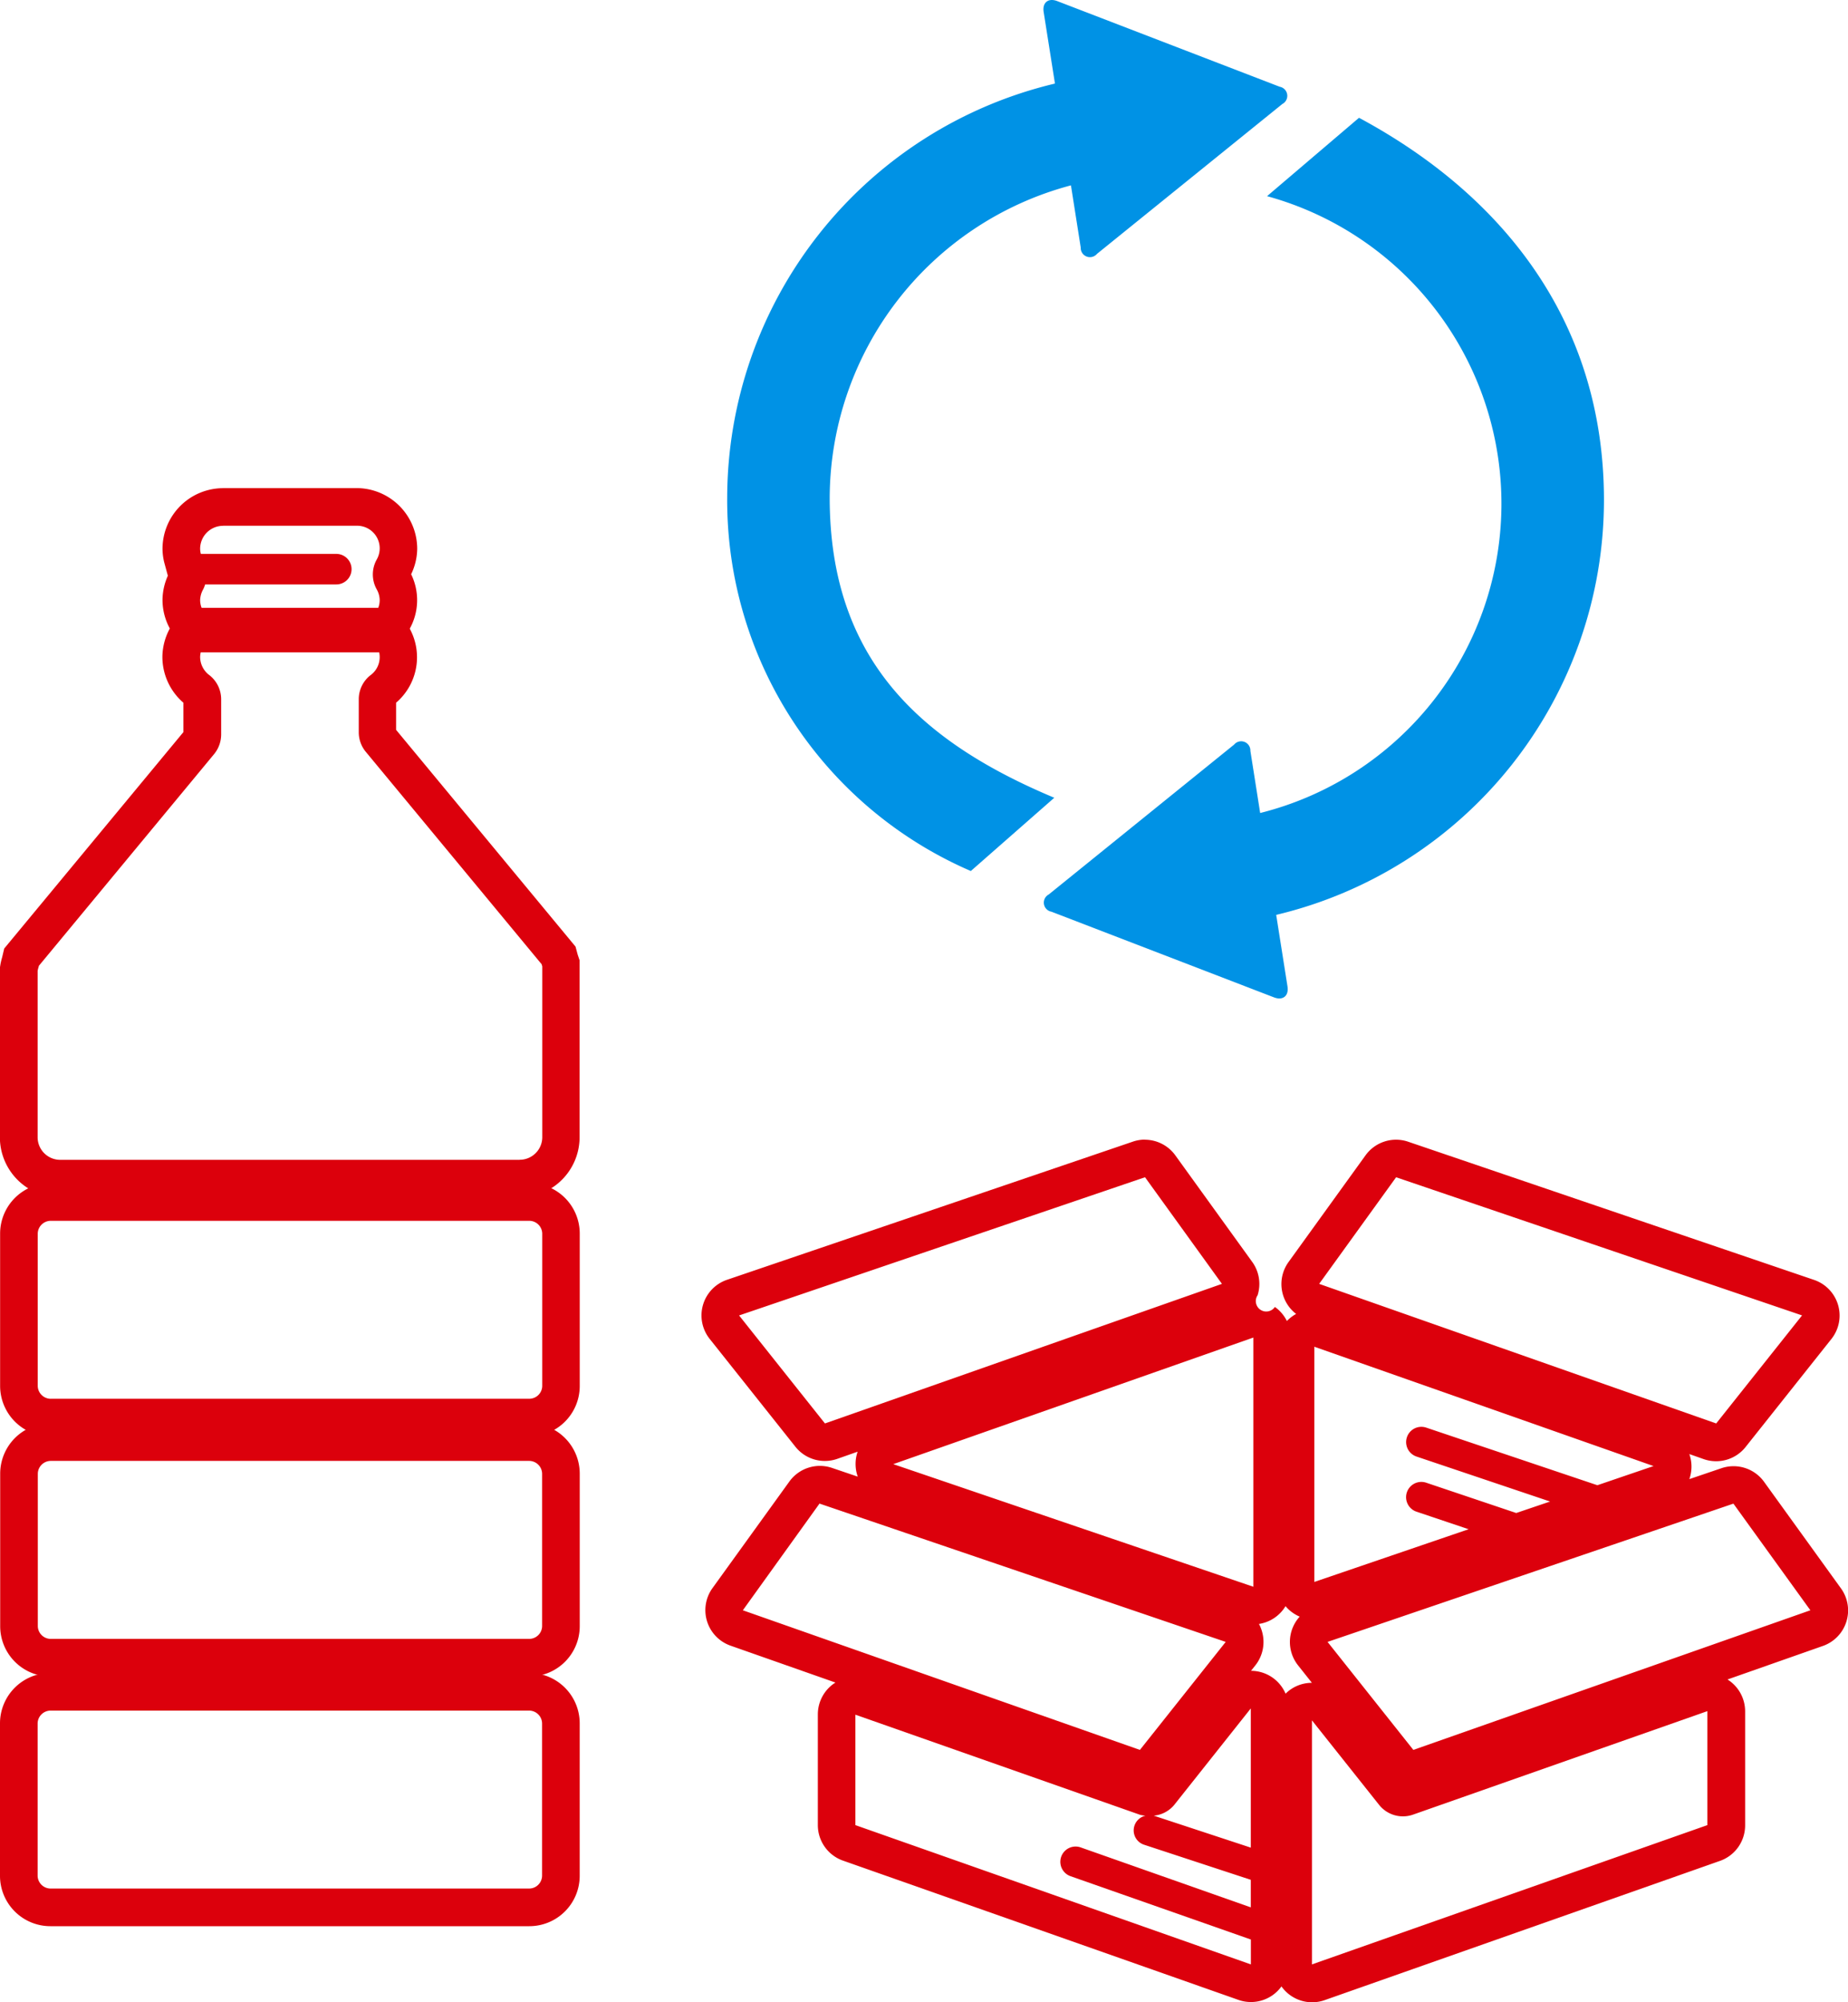
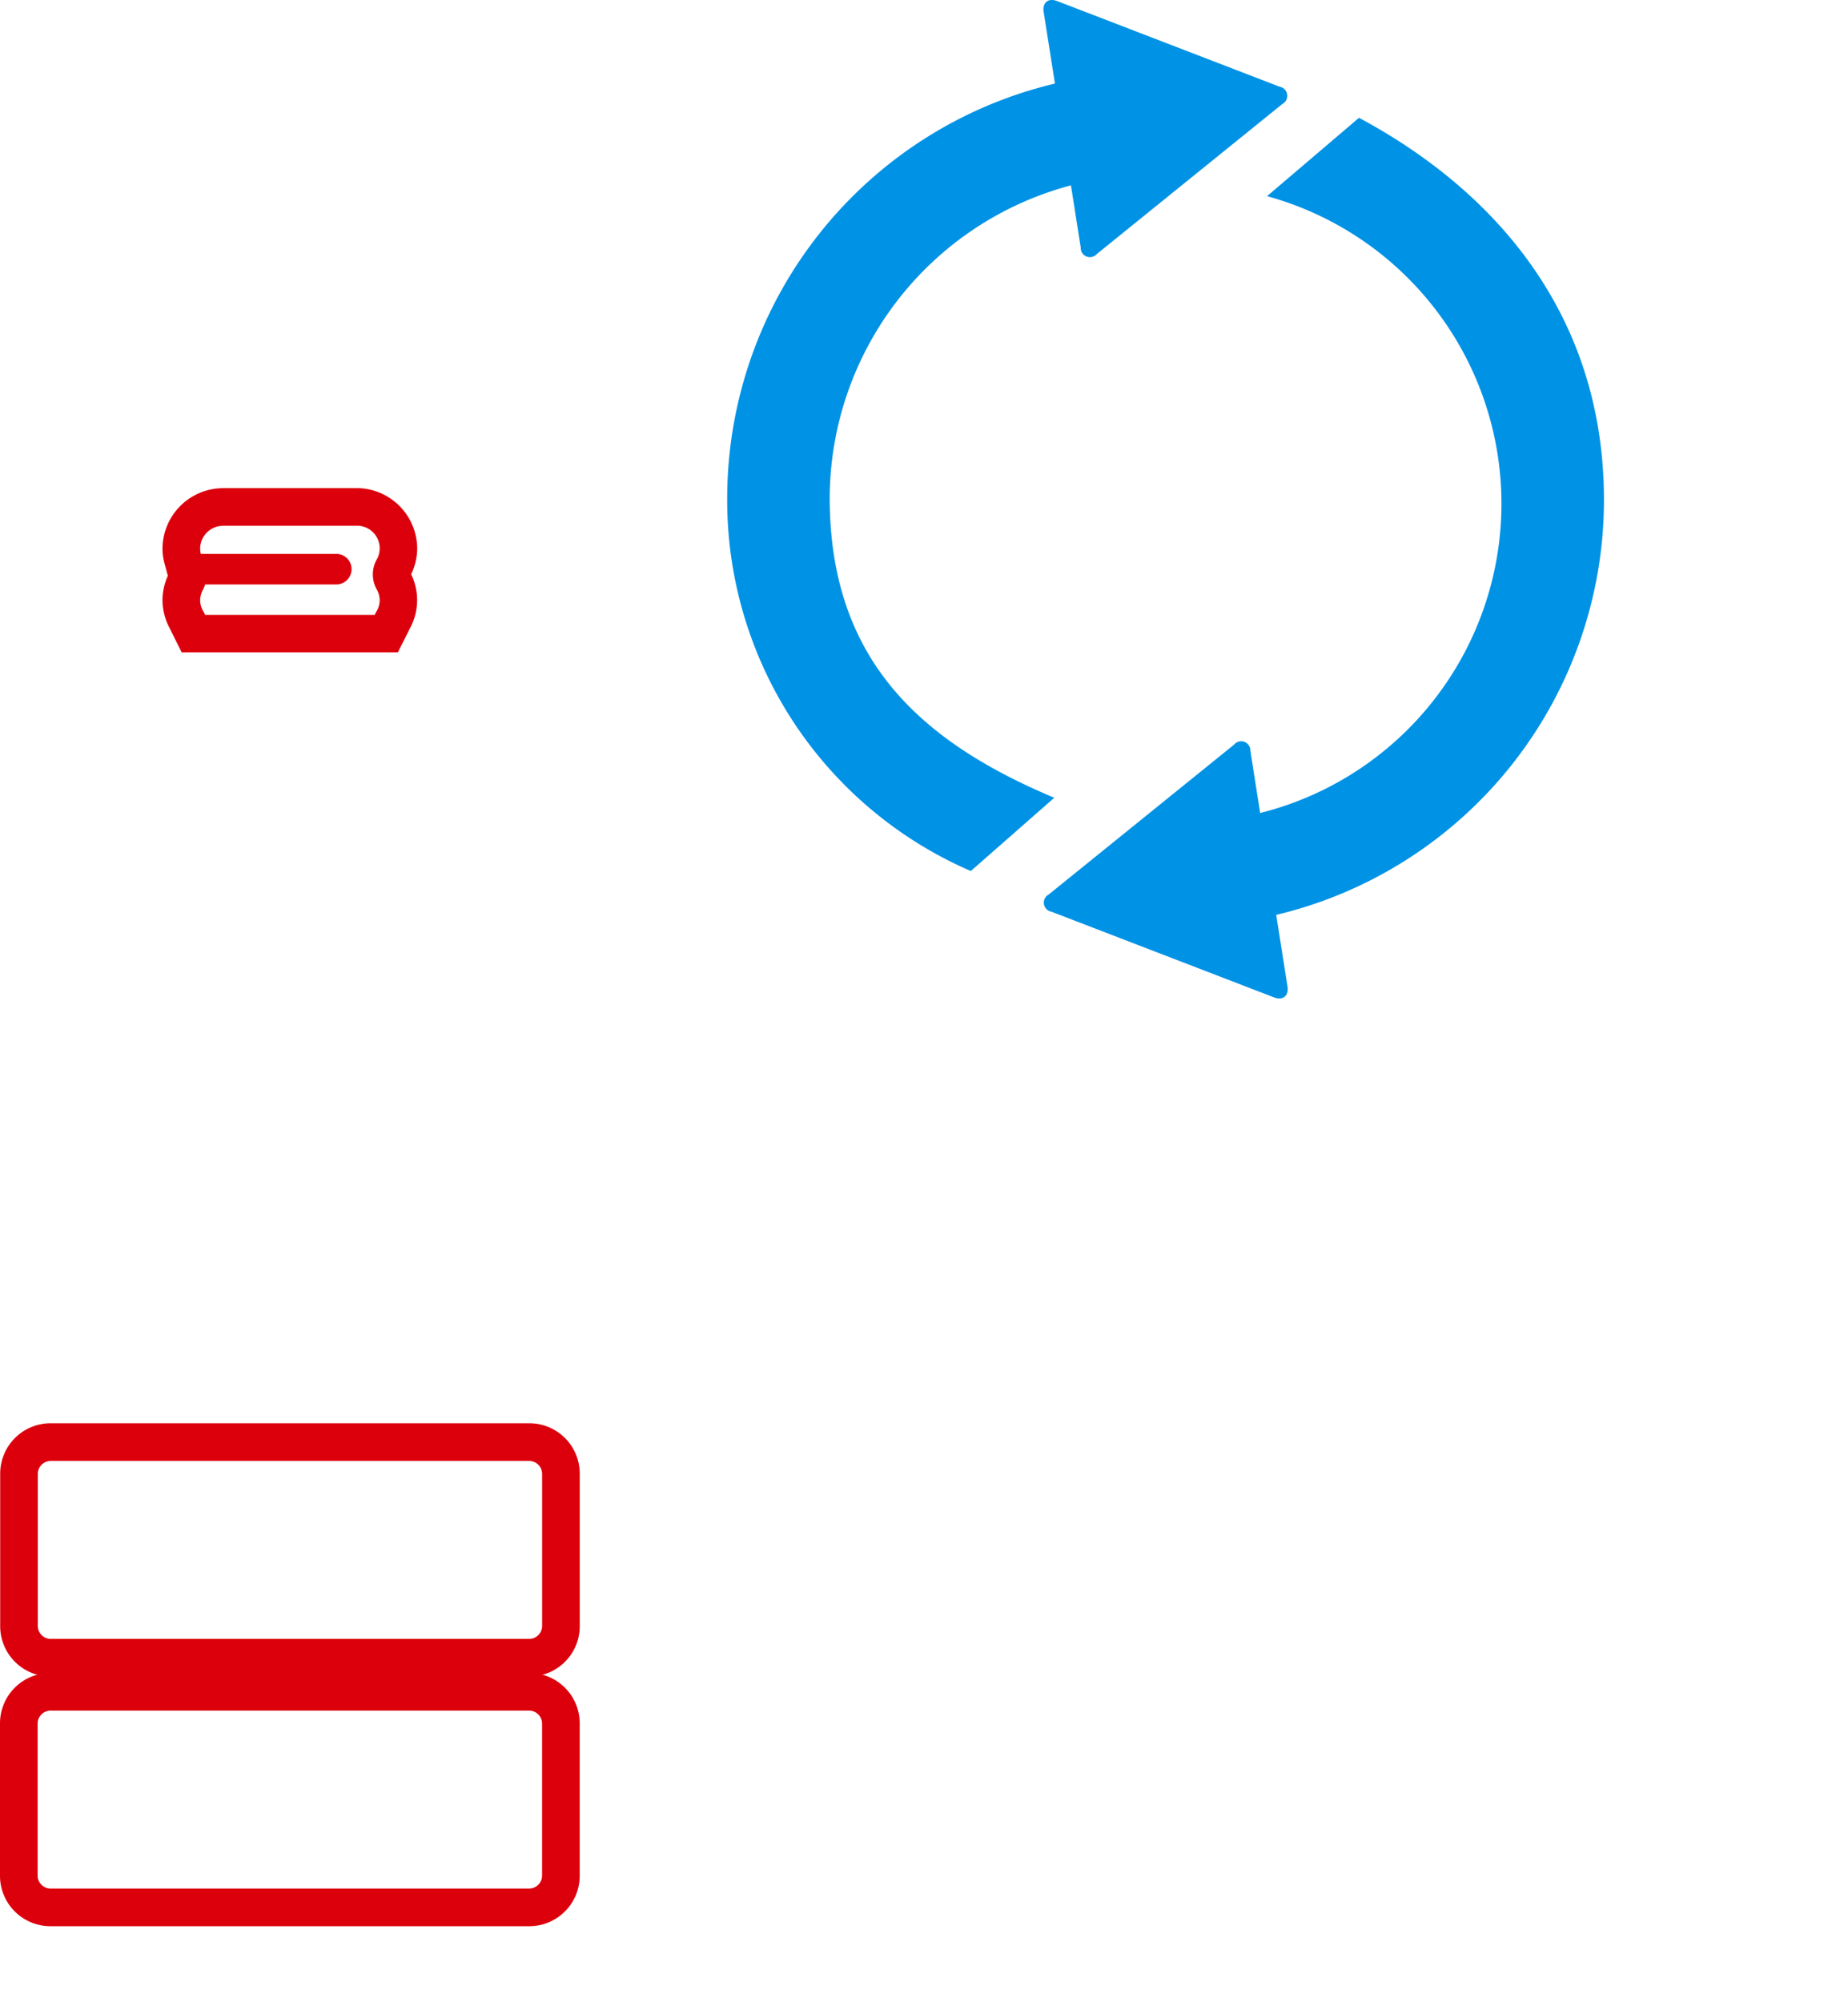
<svg xmlns="http://www.w3.org/2000/svg" width="49.115" height="53.185" viewBox="0 0 49.115 53.185">
  <g transform="translate(-57.857 -262.232)">
-     <path d="M66.793,276.946h-3.6a.533.533,0,0,1-.019-.137.609.609,0,0,1,.608-.609h3.552a.6.6,0,0,1,.606.594.589.589,0,0,1-.08.306.817.817,0,0,0,0,.788.591.591,0,0,1,.08.29.578.578,0,0,1-.1.322.608.608,0,0,0-.031.069H63.3c-.011-.023-.017-.047-.03-.069a.605.605,0,0,1-.1-.322.615.615,0,0,1,.082-.29.743.743,0,0,0,.051-.128h3.484a.406.406,0,0,0,0-.812h0Z" fill="none" />
    <path d="M63.784,276.2a.61.61,0,0,0-.608.609.539.539,0,0,0,.019.137h3.6a.405.405,0,0,1,0,.811H63.309a.886.886,0,0,1-.051.129.618.618,0,0,0-.082.29.6.6,0,0,0,.1.322.609.609,0,0,1,.031.069h4.51c.012-.023.017-.047.031-.069a.579.579,0,0,0,.1-.322.592.592,0,0,0-.08-.29.812.812,0,0,1,0-.788.6.6,0,0,0-.527-.9H63.784m0-1h3.552a1.614,1.614,0,0,1,1.609,1.6v.021a1.585,1.585,0,0,1-.161.667,1.567,1.567,0,0,1-.049,1.468c-.007.017-.016.036-.026.056l-.277.551H62.685l-.276-.555c-.01-.02-.018-.039-.026-.056a1.588,1.588,0,0,1-.207-.762v-.039a1.607,1.607,0,0,1,.142-.623l-.088-.324a1.521,1.521,0,0,1-.054-.4V276.8A1.614,1.614,0,0,1,63.784,275.2Z" fill="#dc000c" />
    <path d="M58.857,288.02c.007-.034.015-.067.025-.1a.158.158,0,0,1,.009-.036l4.658-5.624a.822.822,0,0,0,.186-.518v-.936a.812.812,0,0,0-.316-.644.585.585,0,0,1-.151-.79h4.585a.592.592,0,0,1-.151.79.809.809,0,0,0-.316.641v.881a.817.817,0,0,0,.187.516l4.673,5.643c0,.019.011.038.017.056v4.538a.6.6,0,0,1-.6.6H59.454a.6.6,0,0,1-.6-.6Z" fill="none" />
-     <path d="M71.669,293.04a.6.6,0,0,0,.6-.6v-4.538c-.006-.018-.012-.037-.017-.056l-4.673-5.642a.814.814,0,0,1-.187-.516v-.882a.81.81,0,0,1,.316-.641.592.592,0,0,0,.15-.79H63.268a.613.613,0,0,0-.092.312.606.606,0,0,0,.243.478.813.813,0,0,1,.316.644v.935a.824.824,0,0,1-.186.518l-4.658,5.625-.009.035a.945.945,0,0,0-.025.1v4.42a.6.6,0,0,0,.6.6H71.669m0,1H59.454a1.6,1.6,0,0,1-1.6-1.6v-4.5l.013-.081a1.7,1.7,0,0,1,.047-.2l.055-.232,4.763-5.75V280.9a1.608,1.608,0,0,1-.559-1.2v-.027a1.609,1.609,0,0,1,.233-.807l.291-.488h5.727l.289.495a1.589,1.589,0,0,1-.329,2.026v.721l4.769,5.758.058.216.05.148v4.7A1.6,1.6,0,0,1,71.669,294.04Z" fill="#dc000c" />
    <path d="M72.264,312.061a.346.346,0,0,1-.339.337H59.195a.346.346,0,0,1-.338-.337v-4.052a.346.346,0,0,1,.338-.338h12.73a.347.347,0,0,1,.339.338Z" fill="none" />
    <path d="M71.926,312.4a.345.345,0,0,0,.338-.337v-4.052a.346.346,0,0,0-.338-.338H59.195a.346.346,0,0,0-.338.338v4.052a.346.346,0,0,0,.338.337H71.926m0,1H59.195a1.339,1.339,0,0,1-1.338-1.337v-4.052a1.339,1.339,0,0,1,1.338-1.338H71.926a1.339,1.339,0,0,1,1.338,1.338v4.052A1.339,1.339,0,0,1,71.926,313.4Z" fill="#dc000c" />
    <path d="M72.265,305.432a.345.345,0,0,1-.338.337H59.2a.345.345,0,0,1-.338-.337v-4.054a.346.346,0,0,1,.338-.338H71.93a.346.346,0,0,1,.338.338Z" fill="none" />
    <path d="M71.927,305.768a.345.345,0,0,0,.338-.336v-4.054a.346.346,0,0,0-.338-.338H59.2a.346.346,0,0,0-.338.338v4.054a.345.345,0,0,0,.338.336H71.927m0,1H59.2a1.338,1.338,0,0,1-1.338-1.336v-4.054A1.339,1.339,0,0,1,59.2,300.04H71.927a1.339,1.339,0,0,1,1.338,1.338v4.054A1.338,1.338,0,0,1,71.927,306.768Z" fill="#dc000c" />
    <path d="M72.265,299.047a.345.345,0,0,1-.338.337H59.2a.348.348,0,0,1-.34-.338v-4.052a.348.348,0,0,1,.34-.338h12.73a.346.346,0,0,1,.338.338Z" fill="none" />
-     <path d="M59.2,299.389h12.73a.345.345,0,0,0,.338-.337V295a.346.346,0,0,0-.338-.338H59.2a.347.347,0,0,0-.34.338v4.052a.348.348,0,0,0,.34.338m0,1h-.009a1.344,1.344,0,0,1-1.331-1.338V295a1.34,1.34,0,0,1,1.34-1.338h12.73A1.339,1.339,0,0,1,73.265,295v4.052a1.339,1.339,0,0,1-1.338,1.337Z" fill="#dc000c" />
-     <path d="M103.467,300.045l-10.552-3.708,2.044-2.832,10.789,3.67Zm-3.149,1.647h0l-4.548-1.53a.405.405,0,1,0-.26.768l3.55,1.2-.9.3-2.392-.8a.406.406,0,1,0-.258.77h0l1.385.466-4.1,1.4v-6.244l3.266,1.147,5.757,2.026ZM88.287,293.5l2.044,2.832-10.552,3.708L77.5,297.175Zm2.879,4.258v6.62l-9.57-3.257ZM91.1,311.313l-2.579-.849h0a.8.8,0,0,0,.543-.285l2.036-2.564Zm-11.456-9.137,10.789,3.672-2.28,2.869L77.6,305.008Zm.945,5.6,7.57,2.66a.67.67,0,0,0,.141.024.4.4,0,0,0-.033.772l2.833.931v.732l-4.524-1.588a.406.406,0,1,0-.308.752l.039.013,4.793,1.682v.661l-10.51-3.7Zm22.641,2.94-10.509,3.7v-6.483l1.784,2.245a.812.812,0,0,0,.635.3.822.822,0,0,0,.269-.046l7.822-2.749Zm-7.814-2-2.28-2.869,10.788-3.671,2.044,2.831Z" fill="none" />
-     <path d="M88.287,293.505,77.5,297.176l2.282,2.869,10.551-3.708-2.044-2.832m6.673,0-2.045,2.832,10.552,3.708,2.282-2.87-10.789-3.67m-3.794,4.258-9.57,3.363,9.57,3.257v-6.62m1.621.248v6.244l4.1-1.4-1.385-.466a.406.406,0,0,1,.258-.77l2.392.805.9-.305-3.55-1.195a.405.405,0,0,1,.259-.768l4.548,1.53,0,0,1.493-.509-9.024-3.173m-13.139,4.165L77.6,305.008l10.553,3.709,2.28-2.869-10.789-3.672m24.28,0L93.14,305.848l2.28,2.869,10.552-3.709-2.044-2.831M91.1,307.615l-2.036,2.564a.8.8,0,0,1-.543.285l2.579.849v-3.7m12.132.075-7.822,2.749a.809.809,0,0,1-.9-.26l-1.785-2.245v6.483l10.509-3.7,0-3.029m-22.643.088v2.941l10.511,3.7v-.661l-4.793-1.682a.405.405,0,1,1,.269-.765L91.1,312.9v-.732l-2.833-.931a.4.4,0,0,1,.034-.772.83.83,0,0,1-.141-.023l-7.571-2.661m7.694-15.273a1,1,0,0,1,.811.415l2.044,2.831a1,1,0,0,1,.143.885.277.277,0,1,0,.459.311,1,1,0,0,1,.319.374,1.039,1.039,0,0,1,.146-.126.8.8,0,0,1,.1-.062,1,1,0,0,1-.2-1.382l2.044-2.831a1,1,0,0,1,1.133-.362l10.789,3.671a1,1,0,0,1,.46,1.569l-2.281,2.87a1,1,0,0,1-1.115.321l-.38-.134a1,1,0,0,1,0,.666l.853-.29a1,1,0,0,1,1.133.361l2.044,2.831a1,1,0,0,1-.479,1.529l-2.536.891.046.031a1,1,0,0,1,.422.816l0,3.029a1,1,0,0,1-.668.943l-10.509,3.7A1,1,0,0,1,91.915,315a1.022,1.022,0,0,1-.233.231,1,1,0,0,1-.91.127l-10.511-3.7a1,1,0,0,1-.668-.943v-2.941a1,1,0,0,1,.422-.816l.046-.03-2.788-.98a1,1,0,0,1-.48-1.529l2.044-2.832a1,1,0,0,1,1.133-.361l.684.232a.989.989,0,0,1-.058-.331.972.972,0,0,1,.055-.332l-.54.19A1,1,0,0,1,79,300.668l-2.282-2.87a1,1,0,0,1,.461-1.569l10.789-3.671A1,1,0,0,1,88.287,292.505ZM92.4,305.177a1,1,0,0,1-.194-.109.981.981,0,0,1-.183-.169,1,1,0,0,1-.706.472.979.979,0,0,1,.081.2,1,1,0,0,1-.177.9l-.115.145a1,1,0,0,1,.918.607.992.992,0,0,1,.7-.288h0l-.368-.464a1,1,0,0,1,.042-1.293Z" fill="#dc000c" />
    <path d="M79.908,275.469a8.618,8.618,0,0,1,6.412-8.313l.26,1.652a.245.245,0,0,0,.433.167l4.926-3.981a.245.245,0,0,0-.072-.458l-5.912-2.275c-.238-.091-.4.04-.36.291l.3,1.9a11.328,11.328,0,0,0-8.711,11.018,10.727,10.727,0,0,0,6.475,9.9l2.218-1.946C82.3,281.925,79.916,279.737,79.908,275.469Zm20.578.048c0-4.843-2.8-8.165-6.51-10.156l-2.444,2.082a8.471,8.471,0,0,1-.183,16.386l-.26-1.65a.245.245,0,0,0-.433-.167l-4.926,3.981a.245.245,0,0,0,.072.458l5.913,2.275c.238.092.4-.039.36-.291l-.3-1.9a11.332,11.332,0,0,0,8.711-11.018Z" fill="#0092e5" />
  </g>
</svg>